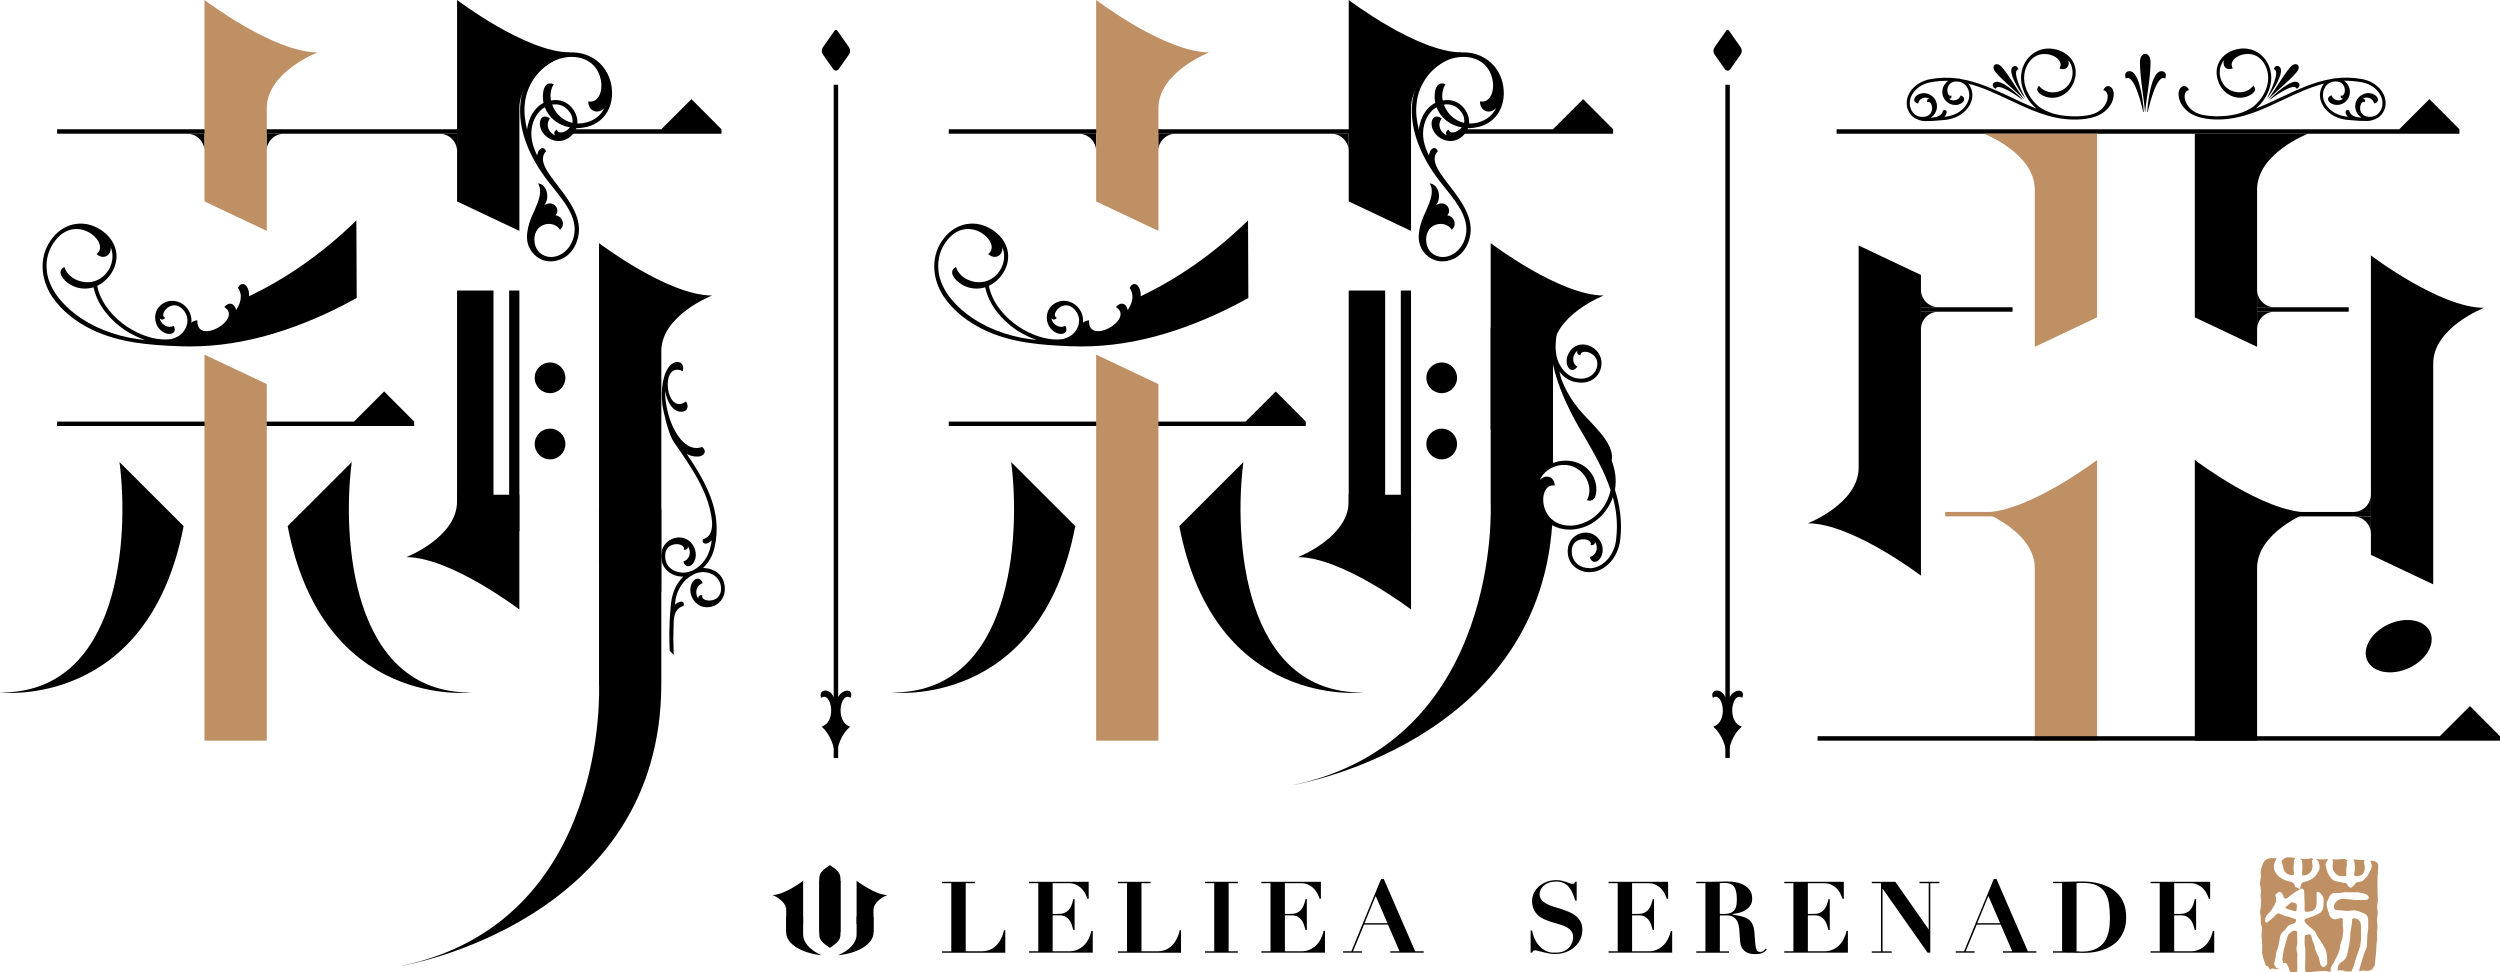
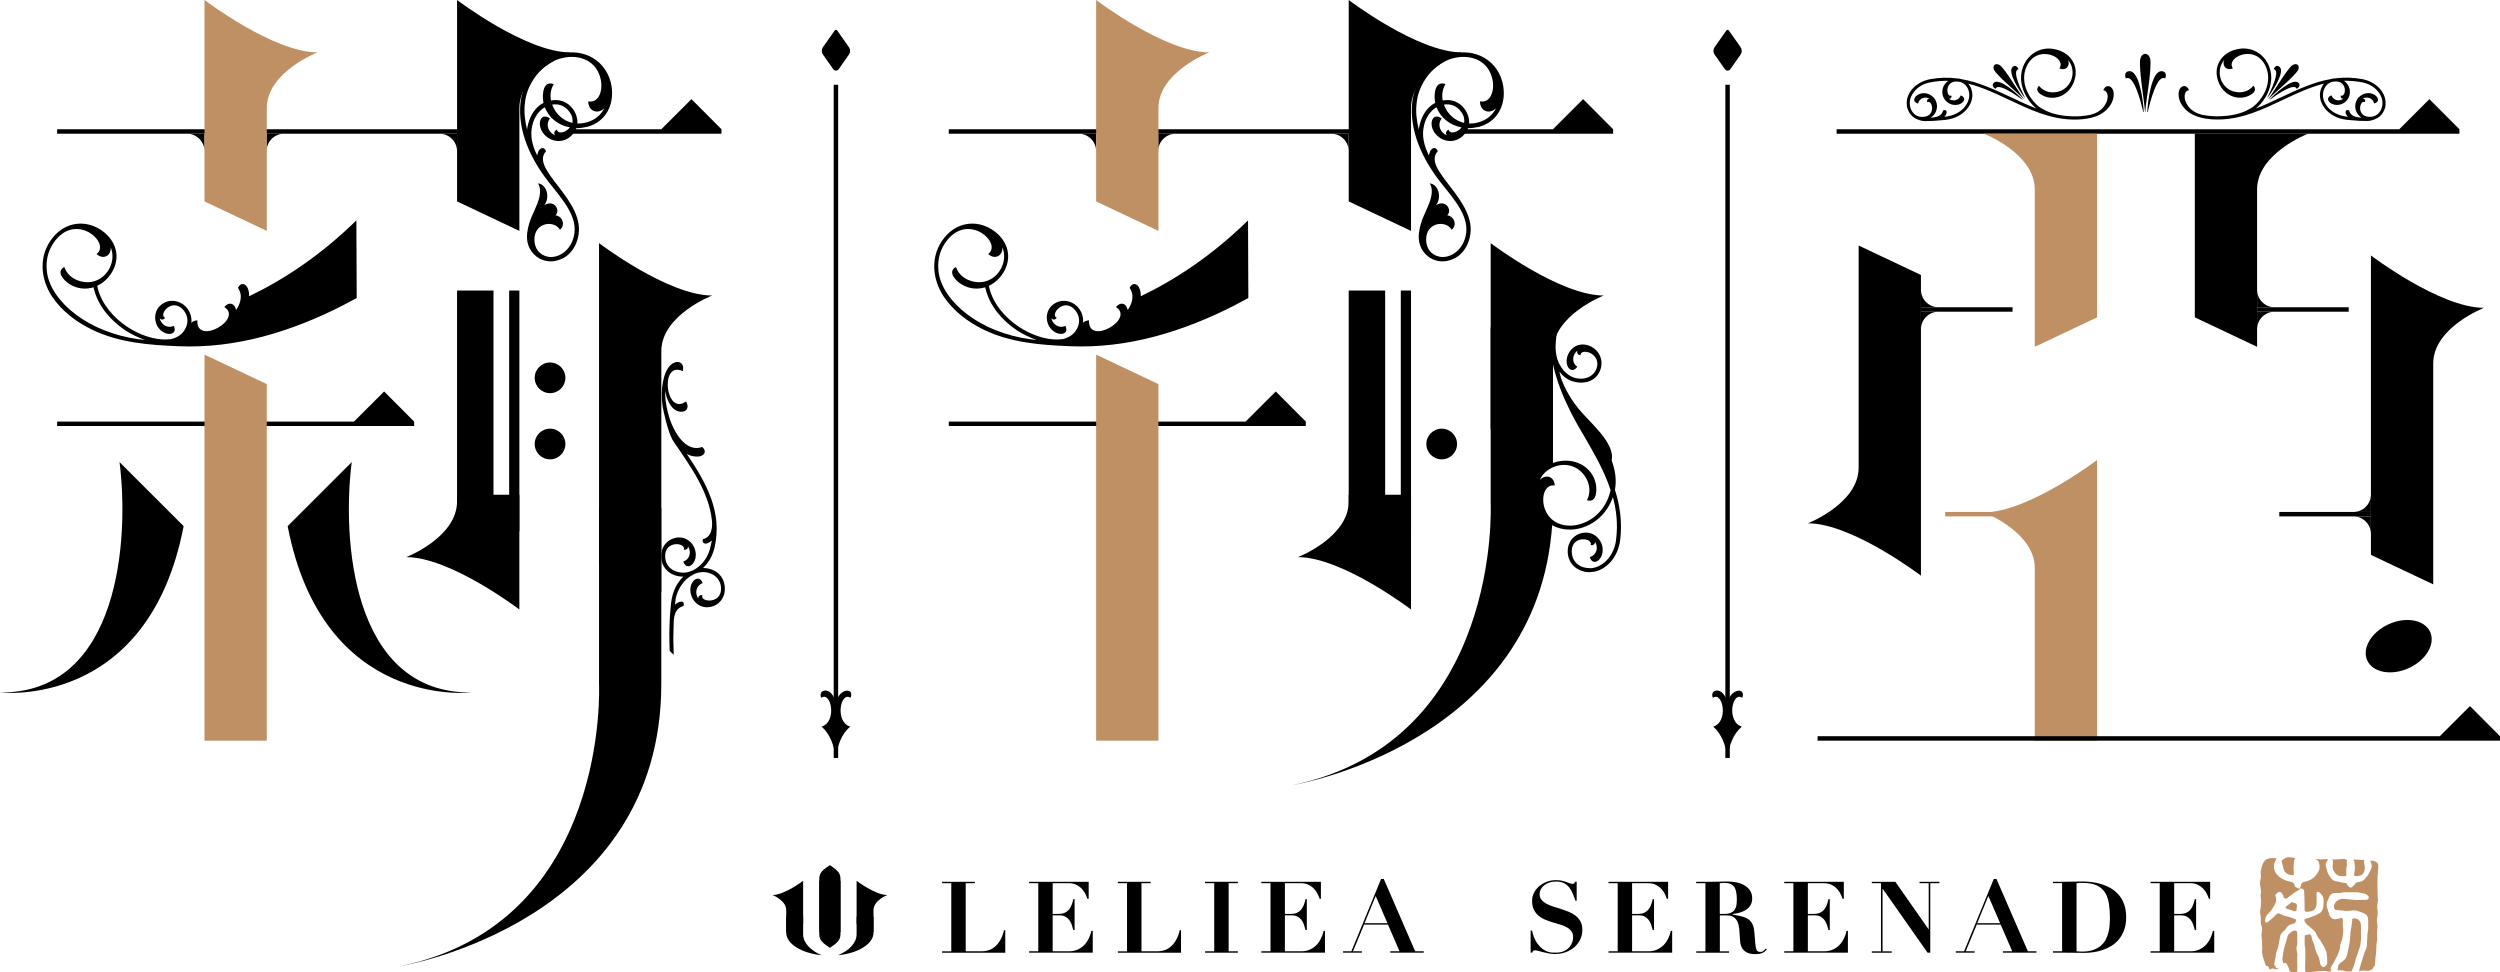
<svg xmlns="http://www.w3.org/2000/svg" width="198" height="77" viewBox="0 0 198 77" fill="none">
  <g clip-path="url(#clip0_522_604)">
    <path d="M77.212 69.837V69.948H76.485V75.342H77.788C77.963 75.342 78.137 75.312 78.313 75.255C78.489 75.198 78.656 75.1 78.81 74.968C78.964 74.833 79.105 74.661 79.228 74.448C79.35 74.234 79.448 73.977 79.515 73.672H79.618V75.455H74.614V75.344H75.341V69.95H74.614V69.839H77.21L77.212 69.837Z" fill="black" />
    <path d="M86.223 69.837V71.185H86.12C86.094 71.096 86.049 70.981 85.986 70.843C85.922 70.704 85.835 70.567 85.72 70.437C85.605 70.306 85.461 70.192 85.283 70.095C85.104 69.998 84.885 69.948 84.627 69.948H83.372V72.384H83.813C84.007 72.384 84.172 72.356 84.306 72.301C84.441 72.245 84.552 72.166 84.641 72.065C84.73 71.964 84.803 71.84 84.863 71.695C84.92 71.551 84.968 71.389 85.005 71.211H85.108V73.662H85.005C84.968 73.51 84.924 73.363 84.875 73.221C84.825 73.078 84.758 72.954 84.673 72.847C84.588 72.738 84.485 72.653 84.362 72.59C84.239 72.526 84.085 72.495 83.9 72.495H83.372V75.342H84.667C84.908 75.342 85.126 75.3 85.322 75.219C85.516 75.138 85.689 75.023 85.839 74.877C85.989 74.731 86.114 74.558 86.213 74.361C86.312 74.165 86.389 73.953 86.443 73.725H86.546V75.453H81.505V75.342H82.231V69.948H81.505V69.837H86.223Z" fill="black" />
    <path d="M91.132 69.837V69.948H90.405V75.342H91.708C91.882 75.342 92.056 75.312 92.232 75.255C92.409 75.198 92.575 75.1 92.729 74.968C92.884 74.833 93.024 74.661 93.147 74.448C93.27 74.234 93.367 73.977 93.434 73.672H93.537V75.455H88.534V75.344H89.26V69.95H88.534V69.839H91.129L91.132 69.837Z" fill="black" />
    <path d="M98.036 69.837V69.948H97.309V75.342H98.036V75.453H95.44V75.342H96.167V69.948H95.44V69.837H98.036Z" fill="black" />
    <path d="M104.615 69.837V71.185H104.512C104.487 71.096 104.441 70.981 104.378 70.843C104.314 70.704 104.227 70.567 104.112 70.437C103.998 70.306 103.853 70.192 103.675 70.095C103.497 69.998 103.277 69.948 103.019 69.948H101.764V72.384H102.206C102.4 72.384 102.564 72.356 102.699 72.301C102.833 72.245 102.944 72.166 103.033 72.065C103.122 71.964 103.196 71.84 103.255 71.695C103.312 71.551 103.36 71.389 103.398 71.211H103.501V73.662H103.398C103.36 73.51 103.316 73.363 103.267 73.221C103.217 73.078 103.15 72.954 103.065 72.847C102.98 72.738 102.877 72.653 102.754 72.59C102.631 72.526 102.477 72.495 102.293 72.495H101.764V75.342H103.059C103.301 75.342 103.518 75.3 103.714 75.219C103.908 75.138 104.081 75.023 104.231 74.877C104.382 74.731 104.506 74.558 104.605 74.361C104.704 74.165 104.782 73.953 104.835 73.725H104.938V75.453H99.897V75.342H100.624V69.948H99.897V69.837H104.615Z" fill="black" />
    <path d="M107.029 75.34L109.381 69.616H109.595L112.08 75.34H112.759V75.451H110.108V75.34H110.842L109.928 73.227H108.035L107.16 75.34H107.862V75.451H106.372V75.34H107.035H107.029ZM108.07 73.116H109.886L108.955 70.963L108.072 73.116H108.07Z" fill="black" />
    <path d="M121.342 73.702C121.352 73.765 121.372 73.848 121.398 73.949C121.424 74.052 121.463 74.163 121.513 74.279C121.562 74.398 121.625 74.519 121.703 74.641C121.78 74.764 121.873 74.879 121.982 74.984C122.103 75.105 122.219 75.198 122.332 75.259C122.445 75.322 122.552 75.368 122.655 75.397C122.758 75.427 122.855 75.441 122.946 75.445C123.037 75.447 123.124 75.449 123.204 75.449C123.483 75.449 123.71 75.405 123.891 75.318C124.069 75.231 124.209 75.124 124.312 75C124.415 74.873 124.487 74.74 124.53 74.602C124.572 74.463 124.593 74.341 124.593 74.236C124.593 74.042 124.548 73.882 124.455 73.755C124.362 73.628 124.241 73.524 124.089 73.441C123.936 73.357 123.762 73.286 123.568 73.227C123.374 73.167 123.174 73.11 122.968 73.049C122.762 72.987 122.562 72.918 122.368 72.835C122.174 72.754 122 72.649 121.847 72.518C121.695 72.39 121.572 72.231 121.481 72.042C121.388 71.852 121.342 71.616 121.342 71.331C121.342 71.121 121.39 70.918 121.485 70.724C121.58 70.53 121.711 70.358 121.879 70.207C122.047 70.057 122.249 69.936 122.483 69.845C122.716 69.754 122.97 69.707 123.245 69.707C123.419 69.707 123.572 69.723 123.702 69.754C123.833 69.786 123.95 69.82 124.049 69.853C124.148 69.887 124.237 69.921 124.314 69.952C124.39 69.984 124.461 70 124.524 70C124.597 70 124.647 69.988 124.671 69.964C124.694 69.94 124.72 69.897 124.746 69.833H124.873V71.331H124.77C124.706 71.147 124.639 70.965 124.568 70.787C124.496 70.609 124.405 70.447 124.296 70.302C124.186 70.158 124.047 70.041 123.879 69.952C123.71 69.863 123.497 69.818 123.239 69.818C123.029 69.818 122.843 69.847 122.683 69.905C122.522 69.962 122.388 70.039 122.277 70.134C122.166 70.229 122.083 70.334 122.023 70.449C121.966 70.566 121.936 70.682 121.936 70.803C121.936 70.987 121.986 71.139 122.083 71.26C122.18 71.381 122.309 71.486 122.465 71.571C122.623 71.658 122.804 71.733 123.006 71.796C123.207 71.859 123.415 71.925 123.629 71.992C123.843 72.061 124.051 72.136 124.253 72.218C124.455 72.299 124.635 72.404 124.793 72.528C124.952 72.655 125.079 72.807 125.176 72.985C125.273 73.163 125.322 73.385 125.322 73.648C125.322 73.911 125.269 74.151 125.164 74.382C125.059 74.614 124.91 74.816 124.718 74.99C124.526 75.164 124.296 75.3 124.031 75.403C123.766 75.506 123.469 75.558 123.144 75.558C122.982 75.558 122.819 75.542 122.659 75.51C122.499 75.478 122.348 75.447 122.21 75.411C122.071 75.377 121.946 75.344 121.839 75.312C121.73 75.281 121.651 75.265 121.598 75.265C121.524 75.265 121.471 75.277 121.439 75.3C121.408 75.324 121.378 75.374 121.352 75.447H121.226V73.696H121.344L121.342 73.702Z" fill="black" />
    <path d="M132.114 69.837V71.185H132.011C131.985 71.096 131.939 70.981 131.876 70.843C131.813 70.704 131.725 70.567 131.611 70.437C131.496 70.306 131.351 70.192 131.173 70.095C130.995 69.998 130.775 69.948 130.518 69.948H129.262V72.384H129.704C129.898 72.384 130.062 72.356 130.197 72.301C130.332 72.245 130.442 72.166 130.531 72.065C130.621 71.964 130.694 71.84 130.753 71.695C130.811 71.551 130.858 71.389 130.896 71.211H130.999V73.662H130.896C130.858 73.51 130.815 73.363 130.765 73.221C130.716 73.078 130.648 72.954 130.563 72.847C130.478 72.738 130.375 72.653 130.252 72.59C130.13 72.526 129.975 72.495 129.791 72.495H129.262V75.342H130.557C130.799 75.342 131.017 75.3 131.213 75.219C131.407 75.138 131.579 75.023 131.729 74.877C131.88 74.731 132.005 74.558 132.104 74.361C132.203 74.165 132.28 73.953 132.333 73.725H132.436V75.453H127.395V75.342H128.122V69.948H127.395V69.837H132.114Z" fill="black" />
    <path d="M134.337 69.948V69.837H135.529C135.751 69.837 135.969 69.833 136.184 69.826C136.4 69.818 136.618 69.814 136.84 69.814C137.046 69.814 137.262 69.835 137.491 69.877C137.721 69.918 137.929 69.992 138.119 70.095C138.309 70.198 138.465 70.336 138.588 70.508C138.711 70.68 138.774 70.9 138.774 71.163C138.774 71.373 138.727 71.553 138.632 71.703C138.537 71.854 138.414 71.974 138.265 72.069C138.115 72.164 137.949 72.236 137.764 72.287C137.58 72.338 137.398 72.37 137.22 72.386V72.425C137.477 72.473 137.707 72.52 137.911 72.568C138.113 72.615 138.289 72.687 138.436 72.782C138.582 72.876 138.699 73.007 138.786 73.175C138.873 73.344 138.927 73.569 138.948 73.854C138.974 74.184 138.996 74.45 139.012 74.649C139.028 74.849 139.049 75.004 139.079 75.114C139.109 75.225 139.146 75.298 139.198 75.336C139.247 75.374 139.321 75.391 139.414 75.391C139.519 75.391 139.606 75.362 139.675 75.3C139.744 75.239 139.804 75.184 139.857 75.13L139.936 75.201C139.883 75.255 139.834 75.302 139.782 75.348C139.733 75.393 139.673 75.431 139.608 75.463C139.542 75.494 139.461 75.518 139.368 75.538C139.273 75.556 139.154 75.566 139.014 75.566C138.725 75.566 138.499 75.52 138.335 75.427C138.17 75.334 138.052 75.221 137.972 75.085C137.893 74.948 137.846 74.8 137.826 74.639C137.806 74.479 137.796 74.329 137.79 74.186C137.78 73.971 137.764 73.761 137.747 73.559C137.729 73.357 137.685 73.177 137.616 73.019C137.547 72.861 137.446 72.736 137.309 72.641C137.172 72.546 136.98 72.499 136.733 72.499H136.212V75.346H136.939V75.457H134.343V75.346H135.07V69.952H134.343L134.337 69.948ZM136.531 72.384C136.768 72.384 136.955 72.352 137.091 72.289C137.228 72.226 137.331 72.141 137.398 72.034C137.465 71.925 137.509 71.804 137.529 71.668C137.547 71.531 137.557 71.393 137.557 71.25C137.557 71.019 137.541 70.821 137.509 70.655C137.477 70.488 137.424 70.352 137.351 70.245C137.277 70.138 137.176 70.057 137.048 70.006C136.919 69.954 136.755 69.926 136.555 69.926C136.497 69.926 136.44 69.928 136.38 69.934C136.323 69.94 136.264 69.946 136.206 69.95V72.386H136.529L136.531 72.384Z" fill="black" />
    <path d="M146.031 69.837V71.185H145.928C145.902 71.096 145.857 70.981 145.793 70.843C145.73 70.704 145.643 70.567 145.53 70.437C145.417 70.306 145.271 70.192 145.092 70.095C144.914 69.998 144.694 69.948 144.437 69.948H143.182V72.384H143.623C143.817 72.384 143.982 72.356 144.116 72.301C144.251 72.245 144.362 72.166 144.451 72.065C144.54 71.964 144.615 71.84 144.673 71.695C144.73 71.551 144.778 71.389 144.815 71.211H144.918V73.662H144.815C144.778 73.51 144.734 73.363 144.685 73.221C144.635 73.078 144.568 72.954 144.483 72.847C144.397 72.738 144.294 72.653 144.172 72.59C144.047 72.526 143.895 72.495 143.71 72.495H143.182V75.342H144.477C144.718 75.342 144.938 75.3 145.132 75.219C145.326 75.138 145.498 75.023 145.649 74.877C145.799 74.731 145.924 74.558 146.023 74.361C146.122 74.165 146.199 73.953 146.251 73.725H146.354V75.453H141.311V75.342H142.037V69.948H141.311V69.837H146.029H146.031Z" fill="black" />
    <path d="M150.11 69.837L152.737 73.591H152.753V69.948H152.026V69.837H153.604V69.948H152.878V75.453H152.664L149.114 70.399H149.098V75.344H149.825V75.455H148.247V75.344H148.973V69.95H148.247V69.839H150.108L150.11 69.837Z" fill="black" />
    <path d="M155.555 75.34L157.907 69.616H158.121L160.606 75.34H161.285V75.451H158.634V75.34H159.368L158.453 73.227H156.561L155.685 75.34H156.388V75.451H154.897V75.34H155.561H155.555ZM156.596 73.116H158.41L157.479 70.963L156.596 73.116Z" fill="black" />
    <path d="M162.592 69.948V69.837H163.318C163.588 69.837 163.855 69.833 164.122 69.826C164.391 69.818 164.659 69.814 164.926 69.814C165.164 69.814 165.413 69.829 165.676 69.861C165.94 69.893 166.199 69.95 166.459 70.031C166.716 70.112 166.962 70.221 167.193 70.358C167.425 70.494 167.629 70.668 167.809 70.878C167.989 71.088 168.13 71.339 168.235 71.626C168.34 71.915 168.393 72.255 168.393 72.643C168.393 73.031 168.34 73.363 168.235 73.652C168.13 73.941 167.989 74.19 167.813 74.402C167.637 74.612 167.437 74.786 167.209 74.922C166.983 75.059 166.748 75.168 166.502 75.249C166.257 75.33 166.015 75.387 165.775 75.419C165.536 75.451 165.314 75.467 165.108 75.467C164.809 75.467 164.51 75.465 164.213 75.459C163.916 75.453 163.617 75.451 163.318 75.451H162.592V75.34H163.318V69.946H162.592V69.948ZM164.881 75.366C165.223 75.366 165.514 75.326 165.756 75.243C165.997 75.162 166.201 75.051 166.368 74.912C166.534 74.774 166.665 74.614 166.762 74.436C166.859 74.258 166.932 74.07 166.983 73.872C167.033 73.674 167.066 73.478 167.082 73.28C167.098 73.082 167.106 72.898 167.106 72.724C167.106 72.299 167.08 71.913 167.027 71.569C166.973 71.224 166.87 70.93 166.716 70.686C166.562 70.443 166.342 70.255 166.061 70.122C165.779 69.992 165.409 69.926 164.952 69.926C164.847 69.926 164.752 69.926 164.669 69.93C164.584 69.932 164.516 69.94 164.463 69.95V75.344C164.615 75.36 164.754 75.368 164.881 75.368V75.366Z" fill="black" />
    <path d="M175.044 69.837V71.185H174.941C174.915 71.096 174.87 70.981 174.806 70.843C174.743 70.704 174.656 70.567 174.543 70.437C174.43 70.306 174.284 70.192 174.105 70.095C173.927 69.998 173.707 69.948 173.45 69.948H172.195V72.384H172.636C172.83 72.384 172.995 72.356 173.129 72.301C173.264 72.245 173.375 72.166 173.464 72.065C173.553 71.964 173.628 71.84 173.686 71.695C173.743 71.551 173.791 71.389 173.828 71.211H173.931V73.662H173.828C173.791 73.51 173.747 73.363 173.697 73.221C173.648 73.078 173.581 72.954 173.496 72.847C173.41 72.738 173.307 72.653 173.185 72.59C173.06 72.526 172.907 72.495 172.723 72.495H172.195V75.342H173.49C173.731 75.342 173.951 75.3 174.145 75.219C174.339 75.138 174.511 75.023 174.662 74.877C174.812 74.731 174.937 74.558 175.036 74.361C175.135 74.165 175.212 73.953 175.264 73.725H175.367V75.453H170.324V75.342H171.05V69.948H170.324V69.837H175.042H175.044Z" fill="black" />
    <path d="M65.726 75.071C66.249 74.711 66.566 74.493 66.566 73.993V69.76H64.887V73.993C64.887 74.493 65.203 74.709 65.726 75.071Z" fill="black" />
    <path d="M65.726 68.516C65.203 68.876 64.887 69.093 64.887 69.594V73.826H66.566V69.594C66.566 69.093 66.249 68.878 65.726 68.516Z" fill="black" />
    <path d="M63.608 73.993V72.592H62.267V73.86C62.267 74.75 63.475 75.492 65.073 75.654C64.184 75.269 63.608 74.669 63.608 73.993Z" fill="black" />
    <path d="M67.843 72.594V73.995C67.843 74.671 67.269 75.273 66.377 75.656C67.975 75.494 69.183 74.754 69.183 73.862V72.594H67.843Z" fill="black" />
    <path d="M67.843 69.76C67.843 69.76 69.322 70.886 70.272 70.886C70.272 70.886 69.181 71.308 69.181 72.081C69.181 72.855 69.181 73.826 69.181 73.826C69.181 73.826 68.757 73.193 67.843 73.193V69.76Z" fill="black" />
    <path d="M63.608 69.76C63.608 69.76 62.128 70.886 61.178 70.886C61.178 70.886 62.269 71.308 62.269 72.081C62.269 72.855 62.269 73.826 62.269 73.826C62.269 73.826 62.693 73.193 63.608 73.193V69.76Z" fill="black" />
    <path d="M66.382 6.713H66.029V60.031H66.382V6.713Z" fill="black" />
    <path d="M65.995 5.485L65.184 4.329C65.057 4.149 65.057 3.91 65.184 3.73L66.11 2.412C66.158 2.345 66.257 2.345 66.304 2.412L67.231 3.73C67.358 3.91 67.358 4.149 67.231 4.329L66.419 5.485C66.316 5.631 66.1 5.631 65.997 5.485H65.995Z" fill="black" />
    <path d="M66.324 55.314C66.69 54.489 67.671 54.519 67.364 55.269C66.568 54.703 66.094 57.178 67.334 57.546C66.599 58.187 66.356 59.044 66.201 59.93C66.033 59.044 65.774 58.173 65.071 57.546C66.324 57.164 65.819 54.705 65.041 55.269C64.811 54.703 65.439 54.489 65.837 54.917C65.989 55.085 66.067 55.283 66.082 55.314H66.328H66.324Z" fill="black" />
    <path d="M137 6.713H136.648V60.031H137V6.713Z" fill="black" />
    <path d="M136.614 5.485L135.802 4.329C135.676 4.149 135.676 3.91 135.802 3.73L136.729 2.412C136.776 2.345 136.875 2.345 136.923 2.412L137.85 3.73C137.976 3.91 137.976 4.149 137.85 4.329L137.038 5.485C136.935 5.631 136.719 5.631 136.616 5.485H136.614Z" fill="black" />
    <path d="M136.943 55.314C137.309 54.489 138.289 54.519 137.982 55.269C137.186 54.703 136.713 57.178 137.953 57.546C137.218 58.187 136.974 59.044 136.82 59.93C136.652 59.044 136.392 58.173 135.689 57.546C136.943 57.164 136.438 54.705 135.66 55.269C135.43 54.703 136.058 54.489 136.456 54.917C136.608 55.085 136.685 55.283 136.701 55.314H136.947H136.943Z" fill="black" />
    <path d="M190.766 52.919C192.142 52.296 192.903 51.011 192.468 50.05C192.032 49.088 190.563 48.814 189.188 49.436C187.812 50.059 187.05 51.343 187.486 52.305C187.922 53.267 189.39 53.541 190.766 52.919Z" fill="black" />
    <path d="M145.459 10.237H190.021L192.408 7.851L194.786 10.237V10.59H145.459V10.237Z" fill="black" />
    <path d="M186.019 24.335H178.762V24.687H186.019V24.335Z" fill="black" />
    <path d="M173.828 25.134L178.762 27.469V15.002C178.762 12.149 182.786 10.592 182.786 10.592H173.828V25.134Z" fill="black" />
    <path d="M187.777 20.231C187.777 20.231 193.23 24.381 196.735 24.381C196.735 24.381 192.711 25.938 192.711 28.791C192.711 31.644 192.711 46.282 192.711 46.282L187.777 43.947V20.231Z" fill="black" />
-     <path d="M173.828 36.43C173.828 36.43 179.281 40.58 182.786 40.58C182.786 40.58 178.762 42.137 178.762 44.99C178.762 47.843 178.762 58.66 178.762 58.66H173.828V36.43Z" fill="black" />
    <path d="M178.762 26.076V24.687H180.152C179.384 24.687 178.762 25.308 178.762 26.076Z" fill="black" />
    <path d="M180.152 24.335H178.762V22.946C178.762 23.714 179.384 24.335 180.152 24.335Z" fill="black" />
    <path d="M187.775 40.546H180.519V40.898H187.775V40.546Z" fill="black" />
    <path d="M187.777 39.157V40.546H186.387C187.156 40.546 187.777 39.925 187.777 39.157Z" fill="black" />
    <path d="M186.385 40.898H187.775V42.287C187.775 41.519 187.154 40.898 186.385 40.898Z" fill="black" />
    <path d="M166.088 36.43C166.088 36.43 160.635 40.58 157.131 40.58C157.131 40.58 161.154 42.137 161.154 44.99C161.154 47.843 161.154 58.66 161.154 58.66H166.088V36.43Z" fill="#BE9063" />
    <path d="M166.088 25.134L161.154 27.469C161.154 27.469 161.154 17.855 161.154 15.002C161.154 12.149 157.131 10.592 157.131 10.592H166.088V25.134Z" fill="#BE9063" />
    <path d="M152.139 45.593C152.139 45.593 146.686 41.444 143.182 41.444C143.182 41.444 147.205 39.887 147.205 37.034C147.205 34.181 147.205 19.444 147.205 19.444L152.139 21.779V45.593Z" fill="black" />
    <path d="M159.396 24.335H152.139V24.687H159.396V24.335Z" fill="black" />
    <path d="M152.139 22.944V24.333H153.529C152.761 24.333 152.139 23.712 152.139 22.944Z" fill="black" />
    <path d="M153.531 24.687H152.141V26.076C152.141 25.308 152.763 24.687 153.531 24.687Z" fill="black" />
    <path d="M160.457 40.546H154.06V40.898H160.457V40.546Z" fill="#BE9063" />
    <path d="M151.638 9.345C151.395 9.193 151.211 8.963 151.104 8.688C151.026 8.504 151.013 8.368 151.013 8.184C150.997 7.77 151.181 7.327 151.533 6.961C151.854 6.64 152.298 6.381 152.848 6.274C153.597 6.136 154.315 6.122 155.02 6.213C155.111 6.213 155.204 6.229 155.295 6.259C156.687 6.488 157.972 7.099 159.255 7.695C159.929 8.016 160.602 8.336 161.289 8.597C161.029 8.384 160.8 8.138 160.616 7.849C160.233 7.283 160.004 6.581 160.081 5.893C160.233 4.533 161.441 3.554 162.849 3.922C163.843 4.165 164.516 4.976 164.378 5.999C164.209 7.19 163.186 7.956 162.13 7.695C161.732 7.588 161.059 7.236 161.489 6.793C161.734 7.113 162.101 7.297 162.512 7.313C163.354 7.343 164.011 6.793 164.134 5.968C164.195 5.479 164.057 5.065 163.782 4.745C163.995 5.188 163.629 5.647 163.108 5.418C163.445 4.913 162.833 4.347 162.085 4.288C161.075 4.181 160.433 5.022 160.327 5.908C160.249 6.549 160.465 7.192 160.816 7.711C161.075 8.109 161.412 8.445 161.825 8.659C162.467 9.025 163.247 9.179 164.059 9.209C164.534 9.238 165.023 9.193 165.526 9.102C165.97 8.995 166.383 8.781 166.657 8.399C167.055 7.865 167.009 7.208 166.579 7.147C166.825 6.551 167.437 6.842 167.405 7.483C167.405 7.881 167.221 8.308 166.87 8.661C166.213 9.349 165.096 9.486 164.18 9.47C162.36 9.44 160.754 8.674 159.164 7.927C158.093 7.422 157.024 6.917 155.891 6.627C156.091 6.856 156.196 7.161 156.212 7.483C156.228 7.911 156.044 8.354 155.707 8.722C155.202 9.256 154.561 9.47 153.842 9.517C153.131 9.581 152.939 9.591 152.44 9.589C152.102 9.589 151.801 9.432 151.64 9.349L151.638 9.345ZM152.357 9.254C153.351 9.177 153.044 7.863 152.632 8.093C152.587 7.911 152.694 7.802 152.83 7.818C152.464 7.62 152.005 7.772 151.914 8.2C151.256 8.047 151.745 7.283 152.525 7.39C152.985 7.467 153.412 7.849 153.412 8.429C153.397 8.811 153.212 9.132 152.907 9.316H152.937C153.365 9.3 153.795 9.193 153.901 8.736C154.299 8.629 154.206 9.056 153.993 9.254C154.099 9.238 154.252 9.225 154.359 9.193C154.848 9.086 155.246 8.856 155.521 8.566C155.826 8.229 155.98 7.847 155.965 7.495C155.949 7.02 155.689 6.625 155.246 6.486C155.155 6.47 155.062 6.47 154.971 6.456C153.993 6.427 154.129 7.741 154.557 7.572C154.587 7.756 154.466 7.847 154.343 7.816C154.664 8.061 155.139 7.968 155.291 7.557C155.933 7.786 155.337 8.488 154.573 8.275C154.145 8.152 153.763 7.709 153.838 7.145C153.884 6.824 154.068 6.565 154.297 6.397C153.838 6.397 153.381 6.427 152.892 6.52C152.387 6.611 151.989 6.84 151.714 7.131C151.409 7.452 151.24 7.834 151.254 8.186C151.254 8.354 151.284 8.49 151.345 8.645C151.514 9.042 151.866 9.302 152.355 9.256L152.357 9.254ZM157.939 6.534C158.412 6.197 159.742 7.39 160.186 7.879L160.17 7.895C159.727 7.574 158.228 6.504 158.046 7.038C157.77 6.886 157.77 6.656 157.939 6.534ZM160.263 7.834C159.758 7.299 158.687 6.472 158.061 5.724C157.618 5.22 158.107 4.808 158.55 5.313C159.178 6.047 159.836 7.238 160.279 7.818L160.263 7.834ZM160.37 7.727L160.354 7.743C159.94 7.208 158.978 5.724 159.39 5.313C159.542 5.16 159.756 5.19 159.865 5.481C159.299 5.588 160.125 7.238 160.37 7.727Z" fill="black" />
    <path d="M187.51 9.582C187.009 9.584 186.819 9.577 186.108 9.511C185.389 9.466 184.748 9.252 184.243 8.716C183.906 8.35 183.724 7.907 183.738 7.477C183.754 7.157 183.861 6.85 184.059 6.62C182.928 6.911 181.857 7.416 180.786 7.92C179.196 8.668 177.59 9.434 175.771 9.464C174.854 9.48 173.737 9.341 173.08 8.654C172.727 8.302 172.545 7.875 172.545 7.477C172.515 6.836 173.125 6.545 173.371 7.141C172.943 7.202 172.896 7.859 173.294 8.393C173.569 8.775 173.981 8.989 174.424 9.096C174.929 9.187 175.418 9.234 175.891 9.203C176.701 9.173 177.481 9.019 178.125 8.652C178.539 8.439 178.873 8.102 179.135 7.705C179.487 7.184 179.701 6.543 179.624 5.902C179.517 5.016 178.875 4.175 177.865 4.282C177.117 4.343 176.505 4.909 176.842 5.412C176.321 5.641 175.955 5.182 176.169 4.739C175.893 5.059 175.755 5.473 175.816 5.962C175.939 6.787 176.596 7.337 177.438 7.307C177.852 7.291 178.218 7.107 178.461 6.787C178.889 7.23 178.216 7.582 177.82 7.689C176.765 7.948 175.741 7.184 175.573 5.993C175.434 4.97 176.107 4.159 177.101 3.916C178.507 3.55 179.717 4.527 179.869 5.886C179.946 6.573 179.717 7.277 179.335 7.843C179.15 8.134 178.921 8.377 178.661 8.591C179.348 8.332 180.022 8.009 180.695 7.689C181.98 7.093 183.263 6.482 184.655 6.252C184.746 6.223 184.839 6.207 184.93 6.207C185.633 6.116 186.352 6.13 187.102 6.268C187.653 6.375 188.096 6.634 188.417 6.955C188.769 7.321 188.951 7.764 188.938 8.178C188.938 8.362 188.922 8.498 188.846 8.682C188.74 8.957 188.555 9.187 188.312 9.339C188.151 9.422 187.851 9.577 187.512 9.579L187.51 9.582ZM188.599 8.641C188.66 8.488 188.69 8.35 188.69 8.182C188.706 7.829 188.538 7.448 188.231 7.127C187.955 6.836 187.557 6.607 187.053 6.516C186.564 6.425 186.104 6.393 185.647 6.393C185.876 6.561 186.061 6.82 186.106 7.141C186.183 7.707 185.801 8.15 185.372 8.271C184.607 8.484 184.009 7.782 184.653 7.552C184.805 7.966 185.28 8.057 185.601 7.812C185.478 7.841 185.356 7.75 185.387 7.568C185.815 7.736 185.954 6.423 184.974 6.452C184.883 6.468 184.789 6.468 184.698 6.482C184.255 6.618 183.995 7.016 183.98 7.491C183.964 7.843 184.116 8.225 184.423 8.561C184.698 8.852 185.096 9.082 185.585 9.189C185.692 9.218 185.845 9.234 185.952 9.25C185.738 9.052 185.647 8.623 186.043 8.732C186.15 9.191 186.577 9.298 187.007 9.311H187.037C186.732 9.127 186.548 8.807 186.532 8.425C186.532 7.845 186.96 7.463 187.419 7.386C188.199 7.279 188.688 8.043 188.031 8.195C187.94 7.768 187.48 7.616 187.114 7.814C187.253 7.798 187.358 7.905 187.312 8.089C186.898 7.859 186.593 9.173 187.587 9.25C188.076 9.296 188.429 9.036 188.597 8.639L188.599 8.641ZM181.901 7.036C181.716 6.502 180.22 7.57 179.776 7.893L179.76 7.877C180.204 7.388 181.534 6.195 182.008 6.531C182.176 6.654 182.176 6.884 181.901 7.036ZM179.667 7.816C180.111 7.236 180.768 6.043 181.396 5.311C181.839 4.806 182.328 5.22 181.885 5.722C181.257 6.47 180.188 7.297 179.683 7.831L179.667 7.816ZM180.081 5.477C180.188 5.186 180.402 5.156 180.556 5.309C180.97 5.72 180.006 7.204 179.592 7.738L179.576 7.723C179.82 7.234 180.647 5.584 180.081 5.477Z" fill="black" />
    <path d="M169.785 8.868H169.745C169.585 8.17 169.007 5.837 168.369 6.217C168.209 5.837 168.409 5.617 168.688 5.639C169.446 5.679 169.745 7.992 169.785 8.868ZM170.324 4.921C170.324 6.197 169.965 7.93 169.904 8.868H169.884C169.825 7.93 169.484 6.197 169.484 4.921C169.484 4.044 170.322 4.044 170.322 4.921H170.324ZM171.161 5.639C171.44 5.619 171.64 5.839 171.48 6.217C170.842 5.837 170.262 8.17 170.104 8.868H170.064C170.104 7.992 170.403 5.679 171.161 5.639Z" fill="black" />
    <path d="M143.954 58.308H193.234L195.622 55.922L198 58.308V58.66H143.954V58.308Z" fill="black" />
    <path d="M101.041 31.003L98.653 33.389H75.143V33.741H103.419V33.389L101.041 31.003Z" fill="black" />
    <path d="M91.747 30.421V58.66H86.815V28.087L91.747 30.421Z" fill="#BE9063" />
-     <path d="M70.619 54.845C70.619 54.845 82.364 56.236 85.162 41.67L80.085 36.597C80.847 42.499 80.174 54.919 70.619 54.845Z" fill="black" />
-     <path d="M107.944 54.845C107.944 54.845 96.198 56.236 93.401 41.67L98.477 36.597C97.715 42.499 98.388 54.919 107.944 54.845Z" fill="black" />
    <path d="M115.975 10.237H122.994L125.382 7.851L127.76 10.237V10.59H115.975V10.237Z" fill="black" />
    <path d="M110.157 10.237H75.143V10.59H110.157V10.237Z" fill="black" />
    <path d="M105.427 10.59H106.817V11.979C106.817 11.211 106.195 10.59 105.427 10.59Z" fill="black" />
    <path d="M118.061 19.256C118.061 19.256 123.514 23.405 127.019 23.405C127.019 23.405 122.996 24.962 122.996 27.815C122.996 30.669 122.996 36.333 122.996 36.333C122.996 36.333 121.435 33.999 118.061 33.999V19.256Z" fill="black" />
    <path d="M106.819 0C106.819 0 112.272 4.149 115.777 4.149C115.777 4.149 111.753 5.706 111.753 8.56C111.753 11.413 111.753 18.288 111.753 18.288L106.819 15.954V0Z" fill="black" />
    <path d="M85.425 10.59H86.815V11.979C86.815 11.211 86.193 10.59 85.425 10.59Z" fill="black" />
    <path d="M91.728 11.981V10.592H93.117C92.349 10.592 91.728 11.213 91.728 11.981Z" fill="black" />
    <path d="M86.815 0C86.815 0 92.268 4.149 95.773 4.149C95.773 4.149 91.749 5.706 91.749 8.56C91.749 11.413 91.749 18.288 91.749 18.288L86.815 15.954V0Z" fill="#BE9063" />
    <path d="M119.061 6.856C119.281 8.306 118.6 9.648 117.147 10.043C116.838 10.109 116.553 10.152 116.268 10.152C116.18 10.394 116.026 10.613 115.828 10.789C115.19 11.361 114.377 11.229 113.87 10.789C113.012 10.041 113.387 8.789 114.179 9.383C113.804 9.889 114.068 10.526 114.618 10.724C114.464 10.613 114.486 10.394 114.729 10.263C114.816 10.659 115.434 10.505 115.763 10.087C114.86 9.933 114.092 9.339 113.783 8.504C113.761 8.504 113.739 8.526 113.717 8.526C113.3 8.789 112.947 9.274 112.793 9.889C112.573 10.768 112.793 11.537 113.167 12.307C113.189 12.196 113.232 12.066 113.278 11.955C113.454 11.668 113.739 11.624 113.872 11.977C112.529 13.427 117.127 15.89 116.402 18.813C116.248 19.517 115.83 20.087 115.325 20.396C114.886 20.637 114.422 20.748 113.983 20.683C113.104 20.55 112.531 19.869 112.399 19.165C112.222 18.197 112.751 17.099 112.949 16.68C113.28 15.932 113.608 15.14 113.234 14.525C113.961 14.59 114.202 15.712 113.717 16.262C114.466 15.758 115.06 16.614 114.62 17.054C115.171 17.119 115.434 17.823 114.973 18.197C114.511 17.406 112.949 17.604 112.949 18.967C112.949 19.693 113.367 20.198 114.004 20.33C114.796 20.485 115.786 19.913 116.072 18.726C116.446 17.186 115.192 15.823 114.026 14.351C112.684 12.614 111.607 10.394 111.848 8.128C111.914 7.402 112.201 6.7 112.597 6.106C113.125 5.271 113.939 4.588 114.886 4.303C116.778 3.732 118.735 4.765 119.065 6.854L119.061 6.856ZM114.99 4.636C114.111 4.899 113.363 5.538 112.878 6.284C112.504 6.856 112.262 7.493 112.197 8.176C112.11 8.856 112.197 9.561 112.373 10.287C112.373 10.133 112.416 9.978 112.46 9.804C112.636 9.1 113.032 8.53 113.537 8.221L113.67 8.156C113.67 8.112 113.648 8.069 113.648 8.025C113.561 7.432 113.648 6.355 114.484 6.662C114.242 7.058 114.175 7.519 114.264 7.96C114.923 7.827 115.584 8.047 116.024 8.664C116.266 9.017 116.376 9.412 116.355 9.786C116.574 9.786 116.816 9.764 117.06 9.699C117.741 9.523 118.226 9.106 118.489 8.556C118.006 9.084 117.214 8.84 117.214 8.027C118.071 8.203 118.467 7.081 118.139 6.049C117.699 4.642 116.246 4.268 114.992 4.642L114.99 4.636ZM115.959 9.737C116.002 9.474 115.959 9.187 115.739 8.88C115.386 8.375 114.882 8.199 114.353 8.286C114.353 8.308 114.375 8.308 114.375 8.33C114.66 9.078 115.254 9.561 115.959 9.737Z" fill="black" />
    <path d="M111.753 48.272C111.753 48.272 106.3 44.123 102.796 44.123C102.796 44.123 106.819 42.566 106.819 39.713C106.819 36.86 106.819 39.185 106.819 39.185H111.753V48.272Z" fill="black" />
    <path d="M114.183 36.381C114.854 36.381 115.398 35.837 115.398 35.166C115.398 34.495 114.854 33.951 114.183 33.951C113.511 33.951 112.967 34.495 112.967 35.166C112.967 35.837 113.511 36.381 114.183 36.381Z" fill="black" />
-     <path d="M114.183 31.137C114.854 31.137 115.398 30.594 115.398 29.923C115.398 29.252 114.854 28.708 114.183 28.708C113.511 28.708 112.967 29.252 112.967 29.923C112.967 30.594 113.511 31.137 114.183 31.137Z" fill="black" />
    <path d="M109.682 23.011H106.839C106.827 23.011 106.817 23.021 106.817 23.033V42.056C106.817 42.068 106.827 42.077 106.839 42.077H109.682C109.694 42.077 109.704 42.068 109.704 42.056V23.033C109.704 23.021 109.694 23.011 109.682 23.011Z" fill="black" />
    <path d="M111.731 23.011H110.965C110.953 23.011 110.943 23.021 110.943 23.033V42.056C110.943 42.068 110.953 42.077 110.965 42.077H111.731C111.743 42.077 111.753 42.068 111.753 42.056V23.033C111.753 23.021 111.743 23.011 111.731 23.011Z" fill="black" />
    <path d="M98.838 17.461C96.016 20.221 93.106 22.143 90.345 23.465C90.355 23.271 90.334 23.077 90.264 22.889C90.108 22.445 89.7 22.321 89.462 22.798C89.68 23.106 89.73 23.441 89.66 23.781C89.609 24.04 89.49 24.301 89.314 24.555C89.308 24.495 89.284 24.438 89.26 24.381C89.205 24.228 89.106 24.121 88.983 24.076C88.811 24.011 88.593 24.068 88.385 24.319C89.908 25.281 86.146 27.422 86.251 25.37C86.013 25.39 85.861 25.463 85.772 25.57C85.789 25.445 85.787 25.322 85.772 25.2C85.736 24.885 85.597 24.576 85.346 24.297C84.825 23.767 84.041 23.654 83.425 24.104C82.829 24.551 82.794 25.305 83.075 25.819C83.586 26.707 84.768 26.607 84.384 25.807C84.093 25.944 83.805 25.886 83.592 25.722C83.427 25.595 83.305 25.409 83.261 25.19C83.352 25.34 83.554 25.364 83.697 25.172C83.14 24.921 84.235 23.559 85.108 24.517C85.328 24.756 85.437 25.022 85.459 25.289C85.49 25.661 85.35 26.041 85.067 26.365C84.849 26.601 84.546 26.767 84.176 26.858H84.156C83.227 26.992 82.067 26.698 81.026 26.086C80.925 26.027 80.822 25.967 80.723 25.902C79.608 25.164 78.683 24.092 78.359 22.829C78.353 22.77 78.329 22.713 78.323 22.633C78.838 22.392 79.297 21.957 79.586 21.377C80.196 20.156 79.693 18.91 78.582 18.191C77.301 17.368 75.775 17.616 74.804 18.809C73.672 20.194 73.789 22.048 74.745 23.492C75.519 24.636 76.646 25.5 77.923 26.116C80.063 27.149 82.429 27.327 84.77 27.422C87.031 27.515 89.254 27.236 91.44 26.658C93.646 26.074 95.773 25.214 97.8 24.173C98.159 23.989 98.515 23.799 98.869 23.603L98.844 17.459L98.838 17.461ZM78.861 26.155C77.157 25.473 75.816 24.43 75.04 23.286C74.61 22.649 74.353 21.977 74.317 21.324C74.248 20.516 74.476 19.685 75.034 19.003C76.776 16.852 79.404 19.288 78.263 20.117C78.822 20.625 79.442 20.216 79.39 19.584C79.59 20.083 79.58 20.659 79.309 21.217C78.816 22.19 77.778 22.596 76.775 22.204C76.284 22.028 75.874 21.646 75.713 21.143C75.01 21.521 75.686 22.236 76.147 22.515C76.733 22.881 77.414 22.942 78.032 22.752C78.038 22.811 78.04 22.851 78.066 22.909C78.39 24.222 79.35 25.348 80.477 26.12C80.499 26.136 80.521 26.153 80.544 26.167C81.047 26.482 81.564 26.735 82.097 26.927L81.616 26.87C80.624 26.737 79.699 26.488 78.861 26.151V26.155Z" fill="black" />
    <path d="M30.423 31.003L28.035 33.389H4.524V33.741H32.801V33.389L30.423 31.003Z" fill="black" />
    <path d="M47.443 40.265V54.167C47.443 54.167 48.354 73.037 31.775 76.503C31.775 76.503 52.375 73.086 52.375 54.167V40.265H47.443Z" fill="black" />
    <path d="M21.129 30.421V58.66H16.196V28.087L21.129 30.421Z" fill="#BE9063" />
    <path d="M0 54.845C0 54.845 11.745 56.236 14.543 41.67L9.466 36.597C10.229 42.499 9.555 54.919 0 54.845Z" fill="black" />
    <path d="M37.325 54.845C37.325 54.845 25.58 56.236 22.782 41.67L27.859 36.597C27.096 42.499 27.77 54.919 37.325 54.845Z" fill="black" />
    <path d="M45.156 10.237H52.375L54.763 7.851L57.141 10.237V10.59H45.156V10.237Z" fill="black" />
    <path d="M38.859 10.237H4.524V10.59H38.859V10.237Z" fill="black" />
    <path d="M34.808 10.59H36.198V11.979C36.198 11.211 35.577 10.59 34.808 10.59Z" fill="black" />
    <path d="M47.443 19.256C47.443 19.256 52.896 23.405 56.4 23.405C56.4 23.405 52.377 24.962 52.377 27.815C52.377 30.669 52.377 46.905 52.377 46.905C52.377 46.905 50.817 44.57 47.443 44.57V19.254V19.256Z" fill="black" />
    <path d="M36.2 0C36.2 0 41.653 4.149 45.158 4.149C45.158 4.149 41.135 5.706 41.135 8.56C41.135 11.413 41.135 18.288 41.135 18.288L36.2 15.954V0Z" fill="black" />
    <path d="M14.806 10.59H16.196V11.979C16.196 11.211 15.575 10.59 14.806 10.59Z" fill="black" />
    <path d="M21.109 11.981V10.592H22.499C21.73 10.592 21.109 11.213 21.109 11.981Z" fill="black" />
    <path d="M16.196 0C16.196 0 21.649 4.149 25.154 4.149C25.154 4.149 21.131 5.706 21.131 8.56C21.131 11.413 21.131 18.288 21.131 18.288L16.196 15.954V0Z" fill="#BE9063" />
    <path d="M48.437 6.856C48.657 8.306 47.975 9.648 46.522 10.043C46.213 10.109 45.928 10.152 45.643 10.152C45.556 10.394 45.401 10.613 45.203 10.789C44.566 11.361 43.752 11.229 43.245 10.789C42.388 10.041 42.762 8.789 43.554 9.383C43.18 9.889 43.443 10.526 43.994 10.724C43.839 10.613 43.861 10.394 44.105 10.263C44.192 10.659 44.809 10.505 45.138 10.087C44.235 9.933 43.467 9.339 43.158 8.504C43.136 8.504 43.114 8.526 43.093 8.526C42.675 8.789 42.322 9.274 42.168 9.889C41.948 10.768 42.168 11.537 42.542 12.307C42.564 12.196 42.608 12.066 42.653 11.955C42.829 11.668 43.114 11.624 43.247 11.977C41.905 13.427 46.502 15.89 45.778 18.813C45.623 19.517 45.205 20.087 44.7 20.396C44.261 20.637 43.798 20.748 43.358 20.683C42.479 20.55 41.907 19.869 41.774 19.165C41.598 18.197 42.127 17.099 42.325 16.68C42.655 15.932 42.984 15.14 42.61 14.525C43.336 14.59 43.578 15.712 43.093 16.262C43.841 15.758 44.435 16.614 43.996 17.054C44.546 17.119 44.809 17.823 44.348 18.197C43.887 17.406 42.325 17.604 42.325 18.967C42.325 19.693 42.742 20.198 43.38 20.33C44.172 20.485 45.162 19.913 45.447 18.726C45.821 17.186 44.568 15.823 43.402 14.351C42.059 12.614 40.982 10.394 41.224 8.128C41.289 7.402 41.576 6.7 41.972 6.106C42.501 5.271 43.315 4.588 44.261 4.303C46.154 3.732 48.11 4.765 48.441 6.854L48.437 6.856ZM44.366 4.636C43.487 4.899 42.738 5.538 42.253 6.284C41.879 6.856 41.637 7.493 41.572 8.176C41.485 8.856 41.572 9.561 41.748 10.287C41.748 10.133 41.792 9.978 41.835 9.804C42.012 9.1 42.408 8.53 42.913 8.221L43.045 8.156C43.045 8.112 43.023 8.069 43.023 8.025C42.936 7.432 43.023 6.355 43.859 6.662C43.617 7.058 43.55 7.519 43.639 7.96C44.298 7.827 44.96 8.047 45.399 8.664C45.641 9.017 45.752 9.412 45.73 9.786C45.95 9.786 46.191 9.764 46.435 9.699C47.116 9.523 47.601 9.106 47.864 8.556C47.381 9.084 46.589 8.84 46.589 8.027C47.447 8.203 47.843 7.081 47.514 6.049C47.075 4.642 45.621 4.268 44.368 4.642L44.366 4.636ZM45.334 9.737C45.378 9.474 45.334 9.187 45.114 8.88C44.762 8.375 44.257 8.199 43.728 8.286C43.728 8.308 43.75 8.308 43.75 8.33C44.035 9.078 44.629 9.561 45.334 9.737Z" fill="black" />
    <path d="M53.357 51.866C53.317 50.589 53.317 50.53 53.357 49.254C53.377 48.696 53.537 48.138 54.135 47.997C54.276 47.479 53.715 47.617 53.458 47.898L53.517 47.4C53.656 46.763 53.977 46.244 54.355 45.884C54.535 45.724 54.713 45.605 54.913 45.506L55.012 45.447C55.252 45.348 55.511 45.306 55.731 45.306C56.47 45.346 57.068 45.805 57.107 46.563C57.167 47.879 55.41 47.699 55.63 47.141C55.391 47.101 55.272 47.261 55.311 47.42C55.012 47 55.111 46.383 55.65 46.183C55.351 45.346 54.432 46.124 54.733 47.121C54.894 47.679 55.452 48.197 56.208 48.078C56.967 47.96 57.446 47.321 57.406 46.563C57.367 45.605 56.668 45.028 55.751 44.988H55.672C56.091 44.61 56.43 44.052 56.59 43.373C57.248 40.542 55.911 38.209 54.397 35.958C54.696 36.118 54.995 36.177 55.333 36.157C55.792 36.098 56.012 35.738 55.612 35.4C54.476 35.819 53.537 34.602 53.038 33.166C52.838 32.529 52.7 31.85 52.68 31.252V30.973C52.84 31.85 53.298 32.647 53.997 32.608C54.375 32.608 54.614 32.269 54.335 31.791C52.7 33.007 52.221 28.52 54.076 29.398C54.214 28.86 53.896 28.601 53.517 28.68C53.238 28.759 53.038 28.939 52.88 29.198C52.607 29.642 52.496 30.192 52.442 30.7C52.377 31.335 52.416 31.98 52.561 32.602C52.668 33.059 52.773 33.516 52.917 33.965C53.032 34.325 53.161 34.707 53.379 35.022C54.755 37.016 56.153 38.989 56.39 41.262C56.45 41.961 56.252 42.578 55.672 42.699C55.573 43.017 55.832 43.138 56.091 42.997C56.19 42.958 56.291 42.879 56.371 42.798C56.351 42.958 56.311 43.136 56.272 43.296C56.131 43.953 55.812 44.452 55.414 44.812C55.254 44.952 55.076 45.071 54.895 45.17L54.775 45.209C54.515 45.328 54.256 45.37 54.016 45.35C53.278 45.31 52.7 44.851 52.68 44.074C52.64 42.758 54.375 42.978 54.157 43.536C54.397 43.575 54.515 43.417 54.476 43.257C54.775 43.676 54.656 44.293 54.117 44.474C54.397 45.33 55.335 44.572 55.056 43.575C54.915 42.997 54.357 42.479 53.599 42.578C53.06 42.657 52.64 43.017 52.462 43.474C52.462 43.474 52.274 44.005 52.462 44.632C52.702 45.249 53.28 45.629 53.999 45.669H54.117C53.438 46.325 53.179 47.164 53.119 48.081C52.959 49.656 53.02 50.912 53.04 51.549L53.359 51.868L53.357 51.866Z" fill="black" />
    <path d="M41.133 48.272C41.133 48.272 35.68 44.123 32.175 44.123C32.175 44.123 36.198 42.566 36.198 39.713C36.198 36.86 36.198 39.185 36.198 39.185H41.133V48.272Z" fill="black" />
    <path d="M43.564 36.381C44.235 36.381 44.78 35.837 44.78 35.166C44.78 34.495 44.235 33.951 43.564 33.951C42.892 33.951 42.348 34.495 42.348 35.166C42.348 35.837 42.892 36.381 43.564 36.381Z" fill="black" />
    <path d="M43.564 31.137C44.235 31.137 44.78 30.594 44.78 29.923C44.78 29.252 44.235 28.708 43.564 28.708C42.892 28.708 42.348 29.252 42.348 29.923C42.348 30.594 42.892 31.137 43.564 31.137Z" fill="black" />
    <path d="M39.063 23.011H36.22C36.208 23.011 36.198 23.021 36.198 23.033V42.056C36.198 42.068 36.208 42.077 36.22 42.077H39.063C39.075 42.077 39.085 42.068 39.085 42.056V23.033C39.085 23.021 39.075 23.011 39.063 23.011Z" fill="black" />
    <path d="M41.113 23.011H40.346C40.334 23.011 40.325 23.021 40.325 23.033V42.056C40.325 42.068 40.334 42.077 40.346 42.077H41.113C41.125 42.077 41.135 42.068 41.135 42.056V23.033C41.135 23.021 41.125 23.011 41.113 23.011Z" fill="black" />
    <path d="M28.219 17.461C25.398 20.221 22.487 22.143 19.727 23.465C19.737 23.271 19.715 23.077 19.646 22.889C19.489 22.445 19.081 22.321 18.844 22.798C19.061 23.106 19.111 23.441 19.042 23.781C18.99 24.04 18.871 24.301 18.695 24.555C18.689 24.495 18.666 24.438 18.642 24.381C18.586 24.228 18.487 24.121 18.364 24.076C18.192 24.011 17.974 24.068 17.767 24.319C19.289 25.281 15.527 27.422 15.632 25.37C15.395 25.39 15.242 25.463 15.153 25.57C15.171 25.445 15.169 25.322 15.153 25.2C15.117 24.885 14.979 24.576 14.727 24.297C14.207 23.767 13.422 23.654 12.807 24.104C12.211 24.551 12.175 25.305 12.456 25.819C12.967 26.707 14.149 26.607 13.765 25.807C13.474 25.944 13.187 25.886 12.973 25.722C12.809 25.595 12.686 25.409 12.642 25.19C12.733 25.34 12.935 25.364 13.078 25.172C12.521 24.921 13.617 23.559 14.49 24.517C14.709 24.756 14.818 25.022 14.84 25.289C14.872 25.661 14.731 26.041 14.448 26.365C14.23 26.601 13.927 26.767 13.557 26.858H13.537C12.609 26.992 11.448 26.698 10.407 26.086C10.306 26.027 10.203 25.967 10.104 25.902C8.989 25.164 8.065 24.092 7.74 22.829C7.734 22.77 7.71 22.713 7.704 22.633C8.219 22.392 8.678 21.957 8.967 21.377C9.577 20.156 9.074 18.91 7.964 18.191C6.683 17.368 5.156 17.616 4.186 18.809C3.053 20.194 3.17 22.048 4.126 23.492C4.901 24.636 6.027 25.5 7.304 26.116C9.445 27.149 11.811 27.327 14.151 27.422C16.412 27.515 18.636 27.236 20.822 26.658C23.027 26.074 25.154 25.214 27.181 24.173C27.54 23.989 27.896 23.799 28.251 23.603L28.225 17.459L28.219 17.461ZM8.243 26.155C6.538 25.473 5.197 24.43 4.421 23.286C3.992 22.649 3.734 21.977 3.699 21.324C3.629 20.516 3.857 19.685 4.415 19.003C6.158 16.852 8.785 19.288 7.645 20.117C8.203 20.625 8.823 20.216 8.771 19.584C8.971 20.083 8.961 20.659 8.69 21.217C8.197 22.19 7.16 22.596 6.156 22.204C5.665 22.028 5.255 21.646 5.095 21.143C4.392 21.521 5.067 22.236 5.528 22.515C6.114 22.881 6.795 22.942 7.413 22.752C7.419 22.811 7.421 22.851 7.447 22.909C7.771 24.222 8.732 25.348 9.858 26.12C9.88 26.136 9.902 26.153 9.926 26.167C10.429 26.482 10.945 26.735 11.478 26.927L10.997 26.87C10.005 26.737 9.08 26.488 8.243 26.151V26.155Z" fill="black" />
    <path d="M123.255 26.753C123.154 27.497 123.174 28.32 123.578 28.965C123.859 29.468 124.302 29.81 124.744 29.931C125.629 30.152 126.273 29.729 126.455 29.167C126.837 27.96 125.187 27.519 125.168 28.142C124.926 28.1 124.867 27.92 124.946 27.76C124.524 28.083 124.443 28.726 124.926 29.046C124.384 29.79 123.738 28.785 124.283 27.901C125.148 26.514 127.34 27.659 126.736 29.327C126.474 30.029 125.71 30.492 124.665 30.231C124.221 30.13 123.819 29.849 123.499 29.428C123.538 29.608 123.6 29.79 123.639 29.97C124.021 30.975 124.504 31.739 125.027 32.382C125.851 33.407 127.944 35.075 127.643 36.462C127.924 37.226 128.045 37.989 127.904 38.793C128.286 40 128.488 41.286 128.326 42.712C128.245 43.437 127.963 44.04 127.581 44.481C127.138 44.984 126.575 45.285 126.033 45.304C125.772 45.324 125.611 45.324 125.37 45.245C124.667 45.043 124.162 44.481 124.162 43.658C124.162 42.895 124.685 42.271 125.449 42.19C126.213 42.109 126.756 42.653 126.896 43.235C127.138 44.24 126.172 44.984 125.91 44.119C126.472 43.959 126.615 43.336 126.312 42.892C126.352 43.053 126.231 43.215 125.97 43.173C126.231 42.612 124.481 42.348 124.481 43.656C124.481 44.299 124.843 44.741 125.385 44.923C125.607 44.982 125.787 45.004 126.009 45.004C126.472 44.964 126.956 44.723 127.338 44.279C127.68 43.878 127.942 43.336 128.001 42.671C128.142 41.486 128.021 40.419 127.74 39.374C127.358 40.481 126.512 41.385 125.385 41.767C123.697 42.35 121.865 41.486 121.503 39.596C121.241 38.27 121.804 37.024 123.132 36.62C124.621 36.157 126.11 36.921 126.391 38.33C126.492 38.872 126.453 39.857 125.686 39.616C125.948 39.133 125.928 38.571 125.728 38.088C125.284 37.063 124.259 36.6 123.213 36.923C122.61 37.125 122.168 37.507 121.946 38.029C122.368 37.526 123.112 37.707 123.132 38.45C122.348 38.33 122.025 39.374 122.348 40.3C122.811 41.567 124.158 41.868 125.284 41.466C126.492 41.064 127.316 39.998 127.558 38.813C127.074 37.325 126.29 35.977 125.506 34.612C125.245 34.191 125.003 33.747 124.762 33.326C124.259 32.402 123.635 31.116 123.253 29.828C123.172 29.586 123.112 29.325 123.051 29.084C122.97 28.761 122.93 28.441 122.891 28.14C122.77 26.974 122.91 25.467 123.695 24.582C124.116 24.1 124.661 23.799 125.184 23.757L123.4 25.524L123.251 26.753H123.255Z" fill="black" />
    <path d="M121.623 39.169C121.623 38.156 122.184 37.283 122.994 36.866V25.942H118.061V39.842C118.061 39.842 118.972 58.712 102.394 62.178C102.394 62.178 121.816 58.955 122.942 41.446C122.16 41.019 121.623 40.16 121.623 39.169Z" fill="black" />
    <path d="M180.818 68.634C180.851 68.846 180.907 68.999 181.023 69.113C181.14 69.228 181.293 69.285 181.505 69.317C181.59 69.331 181.683 69.299 181.681 69.23C181.679 69.064 181.651 68.898 181.649 68.733C181.649 68.567 181.669 68.403 181.689 68.239C181.701 68.134 181.669 68.134 181.756 68.035C181.756 68.035 181.776 67.936 181.73 67.952C181.548 67.91 181.384 67.892 181.239 67.896C181.087 67.902 180.924 67.95 180.79 68.108C180.76 68.118 180.719 68.15 180.689 68.154C180.719 68.314 180.788 68.474 180.814 68.634H180.818Z" fill="#BE9063" />
    <path d="M181.94 74.186C181.94 74.068 181.932 73.947 181.932 73.824C181.932 73.757 181.829 73.704 181.748 73.708C181.59 73.716 181.493 73.791 181.406 73.86C181.297 73.947 181.208 74.04 181.176 74.159C181.117 74.382 181.063 74.55 181.018 74.699C180.958 74.889 180.922 75.049 180.873 75.241C180.835 75.391 180.825 75.567 180.786 75.797C180.723 76.169 180.818 76.019 180.825 76.294C180.952 76.218 181.075 76.236 181.196 76.492C181.247 76.6 181.305 76.753 181.354 76.962C181.441 76.962 181.542 76.988 181.645 76.994C181.746 77 181.823 76.957 181.938 76.966C181.936 76.79 181.954 76.658 181.95 76.521C181.946 76.339 181.946 76.189 181.94 76.054C181.934 75.88 181.958 75.734 181.952 75.587C181.946 75.441 181.883 75.298 181.879 75.122C181.875 74.988 181.95 74.835 181.948 74.655C181.948 74.519 181.938 74.365 181.938 74.188L181.94 74.186Z" fill="#BE9063" />
    <path d="M187.268 68.124C187.118 68.094 186.96 68.108 186.819 68.094C186.668 68.078 186.522 68.07 186.377 68.07C186.413 68.124 186.457 68.177 186.465 68.233C186.486 68.407 186.512 68.585 186.512 68.763C186.512 68.941 186.449 69.115 186.447 69.291C186.447 69.357 186.53 69.4 186.611 69.394C186.833 69.38 187.013 69.349 187.122 69.234C187.231 69.119 187.288 68.939 187.296 68.718C187.302 68.549 187.207 68.375 187.231 68.211C187.233 68.193 187.26 68.144 187.27 68.126L187.268 68.124Z" fill="#BE9063" />
    <path d="M184.764 68.148C184.797 68.34 184.716 68.547 184.744 68.741C184.766 68.903 184.857 69.028 184.934 69.131C185.011 69.234 185.126 69.323 185.28 69.374C185.397 69.414 185.542 69.382 185.706 69.392C185.787 69.396 185.823 69.392 185.823 69.325C185.823 69.178 185.825 69.032 185.825 68.886C185.825 68.739 185.878 68.593 185.878 68.446C185.878 68.367 185.831 68.282 185.863 68.213C185.884 68.165 185.888 68.157 185.914 68.112C185.815 68.108 185.742 68.027 185.647 68.025C185.453 68.019 185.278 68.063 185.176 68.063C185.077 68.063 184.985 68.076 184.902 68.074C184.821 68.074 184.75 68.049 184.696 68.049C184.694 68.049 184.692 68.053 184.688 68.053C184.72 68.082 184.756 68.114 184.762 68.146L184.764 68.148Z" fill="#BE9063" />
    <path d="M186.987 73.365C186.985 73.185 186.963 73.049 186.872 72.932C186.791 72.829 186.684 72.762 186.476 72.732C186.395 72.72 186.31 72.738 186.3 72.805C186.276 72.978 186.267 73.15 186.245 73.32C186.223 73.492 186.177 73.658 186.156 73.828C186.134 73.998 186.15 74.174 186.126 74.345C186.102 74.515 186.084 74.687 186.055 74.855C186.025 75.023 185.985 75.194 185.948 75.36C185.906 75.544 185.878 75.688 185.833 75.791C185.75 75.975 185.637 76.05 185.544 76.131C185.451 76.213 185.312 76.26 185.215 76.436C185.16 76.535 185.179 76.699 185.124 76.877C185.12 76.887 185.082 76.842 185.079 76.852C185.166 76.85 185.249 76.848 185.334 76.846C185.407 76.844 185.482 76.862 185.556 76.859C185.623 76.867 185.7 76.925 185.793 76.931C185.886 76.941 185.991 76.931 186.106 76.943C186.144 76.943 186.207 76.937 186.249 76.937C186.304 76.755 186.389 76.596 186.441 76.444C186.502 76.262 186.524 76.088 186.577 75.936C186.641 75.759 186.7 75.597 186.754 75.439C186.809 75.273 186.88 75.112 186.92 74.938C186.958 74.778 186.967 74.604 186.991 74.416C187.011 74.258 186.979 74.084 186.987 73.892C186.993 73.731 186.991 73.559 186.989 73.367L186.987 73.365Z" fill="#BE9063" />
-     <path d="M182.33 68.239C182.354 68.401 182.348 68.567 182.348 68.737C182.348 68.898 182.328 69.062 182.326 69.236C182.326 69.313 182.425 69.355 182.516 69.333C182.736 69.277 182.877 69.204 182.968 69.101C183.089 68.967 183.14 68.805 183.15 68.626C183.16 68.458 183.099 68.274 183.12 68.104C183.124 68.074 183.207 68.112 183.233 68.096C183.227 68.096 183.13 67.975 183.124 67.975C182.976 67.966 182.887 68.005 182.79 68.027C182.772 68.007 182.552 68.015 182.491 68.045C182.394 68.023 182.332 68.031 182.17 67.981C182.239 68.055 182.32 68.163 182.33 68.243V68.239Z" fill="#BE9063" />
    <path d="M187.724 68.156C187.787 68.3 187.849 68.48 187.843 68.632C187.837 68.785 187.744 68.915 187.678 69.058C187.615 69.192 187.55 69.323 187.441 69.44C187.34 69.549 187.249 69.685 187.114 69.766C186.979 69.847 186.817 69.839 186.666 69.881C186.562 69.911 186.5 70.059 186.419 70.134C186.373 70.176 186.326 70.211 186.282 70.255C186.223 70.316 186.104 70.314 186.053 70.249C186.009 70.195 185.954 70.152 185.912 70.099C185.9 70.085 185.904 70.057 185.896 70.037C185.878 69.992 185.835 69.942 185.777 69.94C185.595 69.93 185.441 69.883 185.298 69.851C185.116 69.812 184.954 69.802 184.825 69.731C184.669 69.644 184.585 69.509 184.494 69.38C184.403 69.252 184.34 69.115 184.302 68.945C184.269 68.797 184.197 68.64 184.19 68.464C184.186 68.34 184.296 68.223 184.362 68.108C184.368 68.098 184.356 68.055 184.368 68.043C184.314 68.041 184.251 68.053 184.178 68.051C184.005 68.055 183.887 68.064 183.792 68.067C183.639 68.067 183.52 68.023 183.376 68.017C183.457 68.074 183.582 68.15 183.611 68.211C183.696 68.389 183.724 68.591 183.706 68.771C183.689 68.951 183.572 69.111 183.461 69.267C183.358 69.414 183.229 69.537 183.061 69.638C182.908 69.727 182.742 69.794 182.546 69.829C182.111 69.909 182.314 70.207 182.132 70.356C182.132 70.356 182.194 70.415 182.196 70.417C182.192 70.419 182.152 70.376 182.148 70.379C182.483 70.338 182.499 70.528 182.497 70.732C182.497 70.88 182.514 71.028 182.514 71.177C182.514 71.325 182.524 71.474 182.524 71.622C182.524 71.77 182.52 71.919 182.522 72.065C182.522 72.127 182.58 72.21 182.657 72.212C182.922 72.216 183.134 72.17 183.259 72.071C183.397 71.962 183.473 71.755 183.479 71.496C183.485 71.248 183.467 71.003 183.473 70.755C183.473 70.732 183.451 70.702 183.485 70.672C183.538 70.625 183.635 70.627 183.691 70.672C183.877 70.823 183.992 70.987 184.021 71.165C184.053 71.359 184.017 71.571 184.011 71.765C184.005 71.941 183.94 72.077 183.857 72.196C183.782 72.303 183.657 72.364 183.489 72.445C183.372 72.501 183.239 72.56 183.067 72.613C182.936 72.653 182.798 72.722 182.631 72.764C182.552 72.784 182.479 72.865 182.51 72.926C182.552 73.007 182.596 73.096 182.655 73.162C182.748 73.266 182.873 73.351 182.98 73.45C183.087 73.549 183.211 73.63 183.306 73.733C183.409 73.844 183.453 73.983 183.51 74.107C183.59 74.275 183.716 74.386 183.782 74.505C183.873 74.677 183.964 74.798 184.029 74.911C184.116 75.065 184.188 75.194 184.235 75.346C184.275 75.469 184.281 75.623 184.304 75.821C184.32 75.951 184.304 76.108 184.314 76.296C184.318 76.377 184.237 76.454 184.15 76.539C184.096 76.592 183.986 76.618 183.928 76.569C183.837 76.492 183.766 76.393 183.754 76.308C183.72 76.074 183.683 75.93 183.647 75.829C183.572 75.617 183.516 75.601 183.443 75.391C183.407 75.29 183.348 75.154 183.312 74.921C183.291 74.778 183.209 74.651 183.158 74.513C183.106 74.374 183.097 74.222 183.035 74.089C183.011 74.038 182.964 74.036 182.922 73.99C182.726 74.04 182.74 74.03 182.544 74.078C182.544 74.113 182.534 74.115 182.534 74.151C182.534 74.353 182.522 74.523 182.524 74.669C182.526 74.881 182.578 75.041 182.582 75.186C182.588 75.368 182.574 75.52 182.582 75.702C182.588 75.844 182.572 76.009 182.576 76.218C182.578 76.365 182.56 76.533 182.56 76.735C182.56 76.812 182.609 76.897 182.592 76.966C182.611 76.966 182.627 77.006 182.645 77.004C182.817 76.994 182.984 76.976 183.152 76.97C183.32 76.964 183.487 76.919 183.659 76.917C183.831 76.915 183.992 76.901 184.166 76.899C184.241 76.897 184.302 76.947 184.344 76.943C184.419 76.941 184.532 76.943 184.613 76.943C184.623 76.859 184.564 76.733 184.591 76.654C184.655 76.47 184.785 76.341 184.851 76.201C184.928 76.034 185.013 75.894 185.09 75.742C185.168 75.589 185.217 75.435 185.282 75.257C185.336 75.114 185.324 74.934 185.37 74.744C185.405 74.596 185.5 74.442 185.53 74.25C185.554 74.095 185.568 73.921 185.587 73.733C185.603 73.575 185.548 73.413 185.546 73.252C185.544 73.092 185.56 72.936 185.56 72.78C185.496 72.752 185.482 72.691 185.459 72.695C185.263 72.728 185.114 72.801 184.989 72.807C184.774 72.819 184.667 72.744 184.576 72.621C184.506 72.526 184.455 72.394 184.399 72.186C184.352 72.014 184.269 71.844 184.265 71.668C184.261 71.458 184.364 71.302 184.421 71.163C184.49 70.995 184.558 70.831 184.74 70.759C184.877 70.704 185.061 70.73 185.273 70.726C185.431 70.722 185.587 70.662 185.746 70.662C185.904 70.662 186.063 70.666 186.219 70.668C186.375 70.67 186.536 70.66 186.694 70.668C186.853 70.676 187.007 70.738 187.163 70.749C187.328 70.761 187.587 70.924 187.603 71.038C187.641 71.3 187.34 71.282 187.116 71.272C186.944 71.264 186.769 71.294 186.597 71.282C186.425 71.27 186.255 71.242 186.082 71.232C185.91 71.222 185.74 71.185 185.566 71.181C185.338 71.177 185.14 71.286 185.013 71.422C184.865 71.582 184.782 71.818 184.904 72.006C184.964 72.097 185.221 72.093 185.372 72.099C185.558 72.107 185.742 72.156 185.93 72.148C186.118 72.141 186.302 72.095 186.488 72.105C186.688 72.115 186.853 72.194 186.999 72.245C187.185 72.313 187.365 72.37 187.46 72.507C187.556 72.643 187.563 72.827 187.561 73.029C187.561 73.209 187.567 73.373 187.561 73.528C187.557 73.708 187.506 73.87 187.496 74.024C187.484 74.202 187.494 74.367 187.472 74.523C187.451 74.695 187.472 74.865 187.439 75.023C187.405 75.182 187.298 75.324 187.251 75.49C187.207 75.641 187.158 75.797 187.102 75.965C187.055 76.112 187.011 76.272 186.954 76.44C186.904 76.587 186.894 76.747 186.835 76.917C186.938 76.911 187.023 76.887 187.132 76.869C187.211 76.856 187.292 76.903 187.373 76.877C187.544 76.915 187.668 76.873 187.754 76.844C187.89 76.794 187.952 76.68 187.989 76.561C188.052 76.545 188.062 76.474 188.084 76.464C188.112 76.29 188.108 76.11 188.13 75.936C188.151 75.761 188.175 75.587 188.189 75.413C188.199 75.298 188.199 75.182 188.205 75.067C188.211 74.966 188.213 74.863 188.217 74.758C188.221 74.653 188.27 74.549 188.274 74.44C188.282 74.267 188.249 74.089 188.254 73.911C188.26 73.733 188.294 73.563 188.298 73.385C188.302 73.207 188.247 73.035 188.25 72.857C188.254 72.679 188.316 72.508 188.318 72.329C188.32 72.148 188.27 71.978 188.272 71.8C188.274 71.622 188.334 71.45 188.334 71.272C188.334 71.094 188.302 70.922 188.302 70.742C188.302 70.562 188.296 70.391 188.296 70.211C188.296 70.118 188.296 70.016 188.296 69.915C188.304 69.608 188.296 69.347 188.328 69.174C188.33 69.153 188.34 68.878 188.342 68.858C188.365 68.585 188.379 68.433 188.274 68.33C188.179 68.237 188.007 68.159 187.726 68.157L187.724 68.156Z" fill="#BE9063" />
    <path d="M181.071 71.957C181.281 72.04 181.473 72.077 181.663 72.152C181.756 72.188 181.889 72.16 181.889 72.077C181.889 71.828 181.95 71.812 181.879 71.573C181.714 71.511 181.669 71.505 181.505 71.444C181.366 71.539 181.241 71.675 181.067 71.796C180.99 71.85 180.98 71.923 181.073 71.959L181.071 71.957Z" fill="#BE9063" />
    <path d="M182.15 70.397C182.15 70.397 182.142 70.409 182.146 70.405C182.01 70.34 181.762 70.261 181.754 70.186C181.724 69.922 181.562 69.853 181.301 69.808C181.146 69.78 181.012 69.731 180.879 69.661C180.738 69.59 180.598 69.531 180.493 69.426C180.38 69.313 180.263 69.202 180.202 69.068C180.134 68.925 180.089 68.761 180.093 68.611C180.097 68.46 180.14 68.294 180.23 68.157C180.241 68.138 180.285 67.991 180.311 67.974C180.21 67.97 180.134 67.962 180.039 67.96C179.832 67.956 179.63 67.985 179.479 68.076C179.329 68.167 179.241 68.334 179.166 68.545C179.113 68.694 179.059 68.874 179.053 69.097C179.034 69.196 179.075 69.301 179.067 69.406C179.051 69.659 178.976 69.841 178.988 70.016C179.002 70.203 179.075 70.376 179.075 70.621C179.075 70.714 179.038 70.807 179.038 70.898C179.038 71.08 179.081 71.22 179.081 71.357C179.081 71.498 179.059 71.636 179.059 71.816C179.059 71.869 179.006 72.032 178.996 72.194C178.986 72.356 179.041 72.52 179.049 72.574C179.075 72.744 179.04 72.912 179.053 73.07C179.067 73.241 179.15 73.401 179.156 73.559C179.162 73.729 179.109 73.894 179.109 74.054C179.109 74.222 179.15 74.386 179.152 74.546C179.154 74.707 179.158 74.875 179.168 75.037C179.178 75.199 179.137 75.37 179.164 75.532C179.192 75.694 179.243 75.848 179.293 76.009C179.34 76.159 179.39 76.319 179.461 76.474C179.505 76.543 179.594 76.47 179.634 76.537C179.681 76.616 179.735 76.721 179.772 76.796C179.841 76.759 179.927 76.695 179.994 76.703C180.061 76.711 180.134 76.725 180.198 76.763C180.297 76.796 180.428 76.741 180.54 76.62C180.479 76.65 180.376 76.691 180.313 76.699C180.271 76.703 180.19 76.533 180.186 76.462C180.186 76.448 180.186 76.452 180.186 76.44C180.156 76.61 180.105 76.218 180.119 76.436C180.121 76.42 180.111 76.4 180.115 76.375C180.14 76.189 180.184 76.034 180.206 75.892C180.231 75.714 180.257 75.561 180.287 75.409C180.317 75.257 180.408 75.12 180.447 74.946C180.479 74.808 180.487 74.645 180.532 74.463C180.57 74.311 180.574 74.141 180.645 73.998C180.717 73.856 180.861 73.767 180.97 73.646C181.069 73.534 181.142 73.375 181.283 73.284C181.408 73.205 181.572 73.175 181.732 73.118C181.798 73.096 181.81 73.005 181.841 72.936C181.867 72.879 181.859 72.821 181.79 72.797C181.643 72.748 181.507 72.683 181.366 72.635C181.225 72.588 181.069 72.574 180.924 72.526C180.78 72.479 180.653 72.4 180.507 72.35C180.451 72.331 180.364 72.346 180.325 72.384C180.22 72.483 180.113 72.6 179.986 72.718C179.879 72.819 179.738 72.9 179.614 73.019C179.533 73.094 179.43 73.086 179.416 72.987C179.412 72.954 179.378 72.924 179.386 72.896C179.422 72.758 179.441 72.58 179.54 72.469C179.643 72.356 179.758 72.257 179.851 72.141C179.948 72.02 180.016 71.889 180.085 71.761C180.158 71.626 180.251 71.505 180.269 71.355C180.287 71.215 180.259 71.07 180.212 70.912C180.194 70.854 180.313 70.763 180.412 70.682C180.467 70.637 180.582 70.613 180.637 70.659C180.723 70.726 180.772 70.831 180.831 70.912C180.857 70.947 180.853 70.983 180.857 71.044C180.863 71.139 181.041 71.207 181.13 71.143C181.249 71.058 181.35 70.959 181.463 70.88C181.576 70.801 181.693 70.716 181.806 70.635C181.918 70.554 182.059 70.504 182.172 70.423C182.172 70.423 182.15 70.405 182.148 70.405C182.148 70.405 182.144 70.389 182.144 70.387L182.15 70.397Z" fill="#BE9063" />
  </g>
  <defs>
    <clipPath id="clip0_522_604">
      <rect width="198" height="77" fill="white" />
    </clipPath>
  </defs>
</svg>